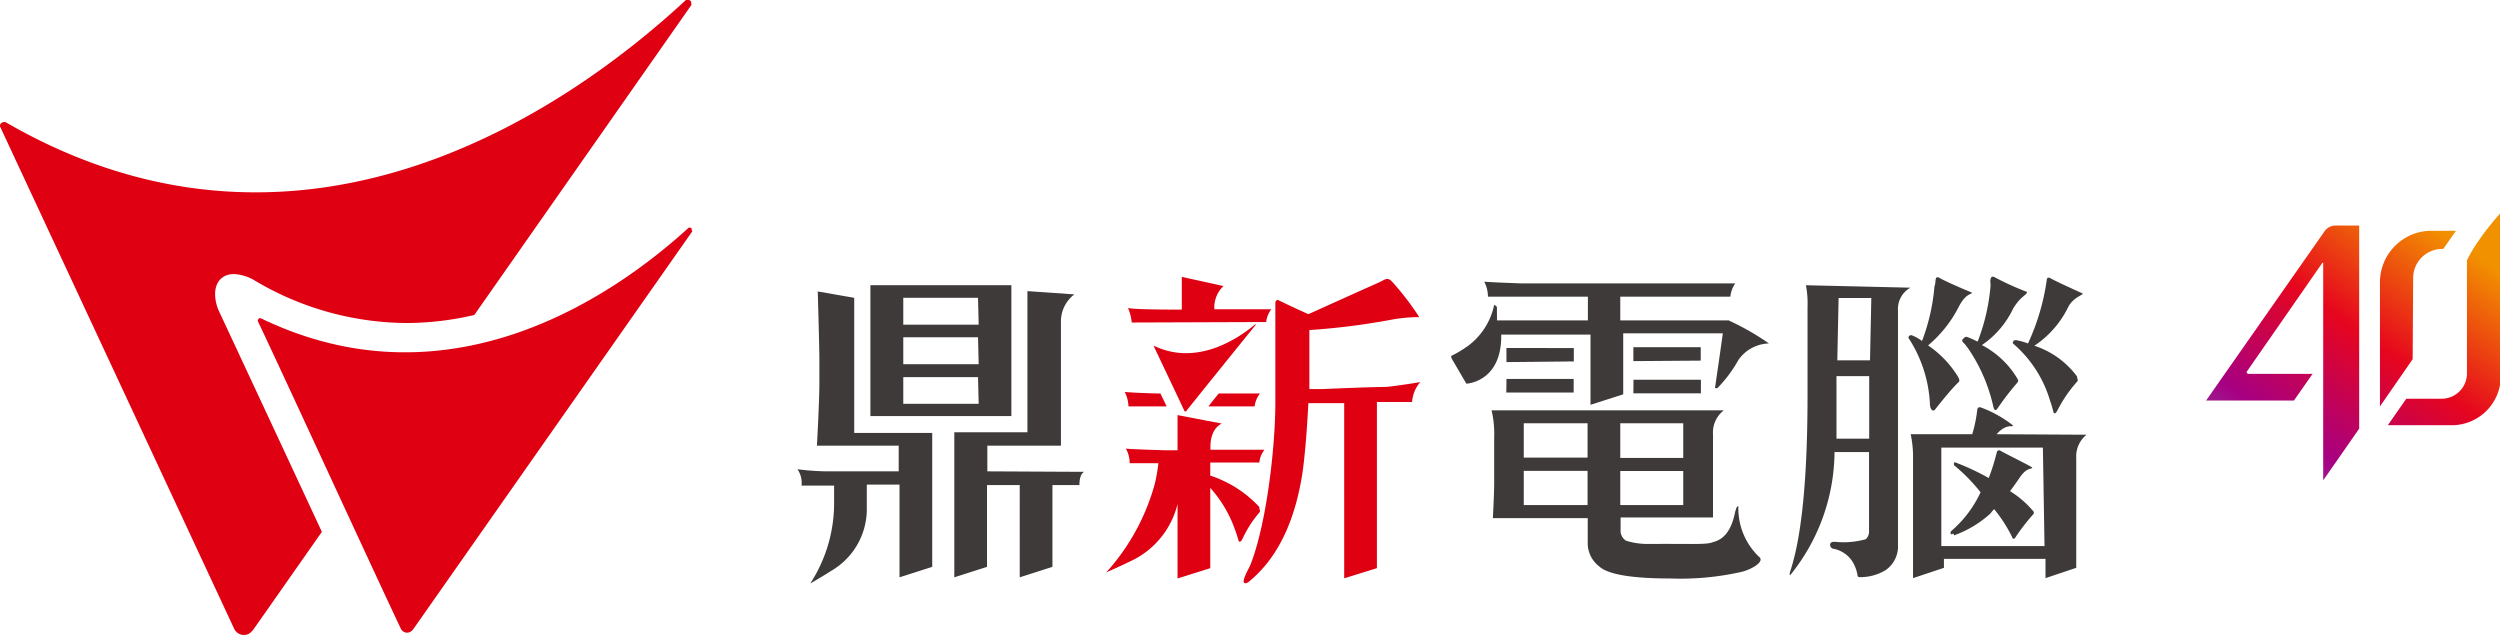
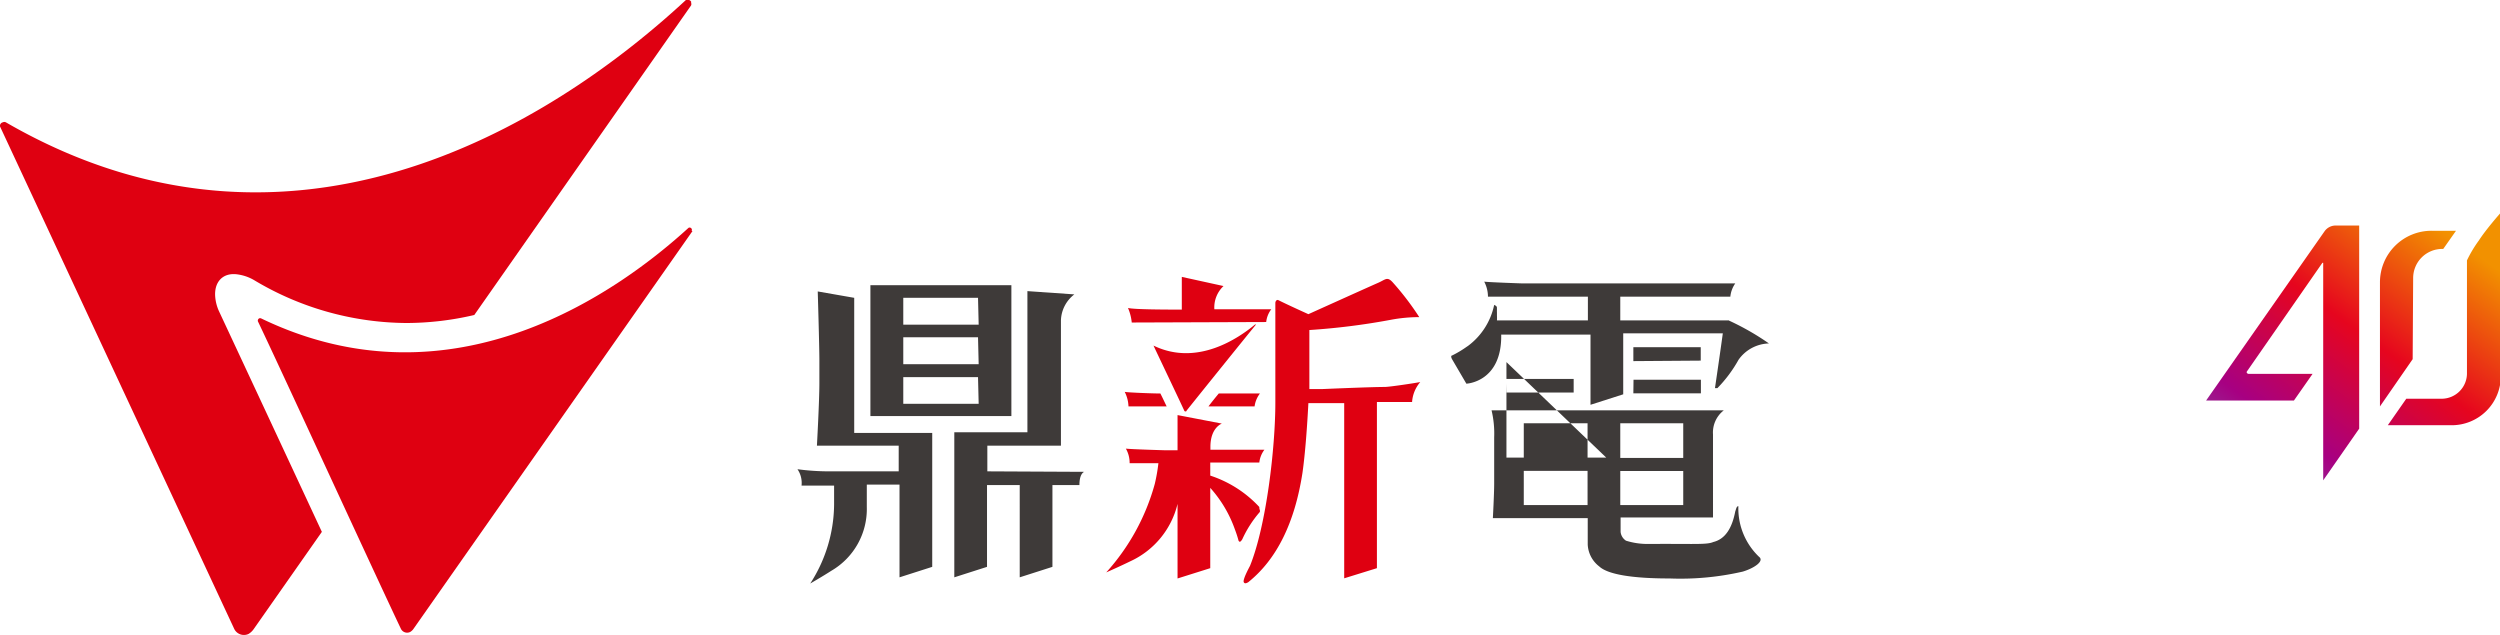
<svg xmlns="http://www.w3.org/2000/svg" viewBox="0 0 152.86 38.83">
  <defs>
    <style>.cls-1{fill:url(#未命名漸層_4);}.cls-2{fill:#3e3a39;}.cls-3{fill:#df0011;}</style>
    <linearGradient id="未命名漸層_4" x1="151.18" y1="13.97" x2="137.7" y2="32.6" gradientUnits="userSpaceOnUse">
      <stop offset="0.05" stop-color="#f29100" />
      <stop offset="0.4" stop-color="#e6051e" />
      <stop offset="0.72" stop-color="#a70082" />
      <stop offset="1" stop-color="#7570b2" />
    </linearGradient>
  </defs>
  <g id="圖層_2" data-name="圖層 2">
    <path class="cls-1" d="M142.12,14.16l-7.23,10.33h5.37l1.14-1.63h-3.91c-.07,0-.15-.08-.11-.14L142,16.07s.05,0,.05,0v13.3l2.2-3.16V13.79h-1.46A.83.83,0,0,0,142.12,14.16Zm8.72,1.76v6.91a1.55,1.55,0,0,1-1.55,1.55h-2.16L146,26h3.91a3,3,0,0,0,3-3V13s-.89,1-1.34,1.7A7.57,7.57,0,0,0,150.84,15.92ZM147.55,17a1.78,1.78,0,0,1,1.78-1.78h.06l.78-1.11h-1.5a3.15,3.15,0,0,0-3.15,3.15v7.59l2-2.89Z" />
    <path class="cls-2" d="M60.37,28.82V27.25h4.5V19.58A2.08,2.08,0,0,1,65.69,18l-2.87-.2v8.63H58.35V35.3l2-.64v-5h2V35.3l2-.64v-5H66c0-.74.3-.81.3-.81Zm1.47-11.38H53.22v8h8.62Zm-2,7.25H55.23V23.06H59.8Zm0-2.42H55.23V20.62H59.8Zm0-2.42H55.23V18.21H59.8Zm-7.61,6.62V18.21L50,17.82s.1,3.34.1,4.21v1.41c0,1.09-.15,3.81-.15,3.81h5v1.57s-4.07,0-4.19,0a14.49,14.49,0,0,1-2-.13,1.48,1.48,0,0,1,.25,1c.35,0,.63,0,1.28,0H51v1.16a9,9,0,0,1-1.46,4.83s.78-.45,1.29-.78A4.37,4.37,0,0,0,53,31V29.63h2V35.3l2-.64V26.47Z" />
-     <path class="cls-2" d="M118.35,25s.87-1.12,1.38-1.61c.09-.07.1-.16,0-.34a6.25,6.25,0,0,0-1.84-1.93,7.52,7.52,0,0,0,1.85-2.31c.47-.93.81-.77.83-.92-.49-.2-1.68-.71-2-.91-.16-.07-.2,0-.22.13s0,.22-.07.4a12.14,12.14,0,0,1-.76,3.34,2.74,2.74,0,0,0-.6-.34.16.16,0,0,0-.23.15A8.07,8.07,0,0,1,118,24.63c0,.44.21.58.33.39m4.75-4.13a.19.19,0,0,0,0,.11,7.33,7.33,0,0,1,2.26,3.47,7.67,7.67,0,0,1,.22.74c.06.11.12.09.23-.1A8.26,8.26,0,0,1,127,23.34c.09-.09,0-.18,0-.32a5.28,5.28,0,0,0-2.61-1.88,6,6,0,0,0,2.1-2.43c.35-.56.84-.65.86-.76-.19-.09-1.62-.73-2-.95-.14-.06-.18,0-.2.09A13.73,13.73,0,0,1,124,21a4.16,4.16,0,0,0-.71-.2c-.11,0-.17,0-.19.09M120,20.74a.18.18,0,0,0,0,.16l.17.18c.09.12.2.26.3.42a10.21,10.21,0,0,1,1.42,3.41c.09.24.15.22.33-.06a16.54,16.54,0,0,1,1.1-1.42c.11-.14.1-.16,0-.33a5.42,5.42,0,0,0-2.14-2,5.61,5.61,0,0,0,1.92-2.25c.49-.79.83-.79.84-1a17.45,17.45,0,0,1-2-.91c-.14-.06-.2,0-.23.13s0,.22,0,.4a12.16,12.16,0,0,1-.79,3.42,5.92,5.92,0,0,0-.65-.29.17.17,0,0,0-.19.08m2,5.87c.62-.7,1-.39,1-.54a7.1,7.1,0,0,0-2-1.11c-.08,0-.14,0-.18.13a8.21,8.21,0,0,1-.31,1.52h-3.76a7.39,7.39,0,0,1,.14,1.16v7.64l1.89-.63v-.55h6.21v1.18l1.88-.63V28a1.7,1.7,0,0,1,.63-1.42Zm2.93,6.84H118.7V27.37h6.21Zm-5.52-.66a6.61,6.61,0,0,0,2.21-1.33,3,3,0,0,1,.23-.27,8.79,8.79,0,0,1,1.11,1.73c0,.07.11.14.19,0a12.09,12.09,0,0,1,1.06-1.38.16.16,0,0,0,0-.26,5.92,5.92,0,0,0-1.39-1.19c.26-.34.36-.49.63-.88.43-.61.7-.43.73-.56-.14-.12-1.49-.77-2-1.06a.16.16,0,0,0-.17.13,13.26,13.26,0,0,1-.49,1.57,14.66,14.66,0,0,0-2-.94.13.13,0,0,0-.13,0s0,.1,0,.15a10.63,10.63,0,0,1,1.63,1.66,7,7,0,0,1-1.77,2.35.17.17,0,0,0-.06.17c0,.06.06.07.15,0m-9-15.18a5.81,5.81,0,0,1,.1,1.34v5.38q0,7.62-1.07,10.81a.28.28,0,0,0,0,.21l0,0a12.07,12.07,0,0,0,2.72-7.54h2.11v4.88a.62.62,0,0,1-.2.45,5,5,0,0,1-1.86.16c-.17,0-.28,0-.32.15a.25.25,0,0,0,.18.27,1.77,1.77,0,0,1,1.12.69,2.24,2.24,0,0,1,.37.9c0,.11.07.16.16.15a3,3,0,0,0,1.55-.42,1.77,1.77,0,0,0,.77-1.59V19a1.49,1.49,0,0,1,.76-1.41Zm2,.78h2l-.08,3.81h-2Zm1.94,8.6h-2.07c0-.77,0-1.66,0-2.66V23h2v4Zm-4.86,8.36h0s0,0,0,0" />
-     <path class="cls-2" d="M105.67,19.59h-6.6V18.14h6.73a1.7,1.7,0,0,1,.3-.81h-13s-2.08-.07-2.35-.11a2,2,0,0,1,.23.92h6.11v1.45H91.53a2.69,2.69,0,0,0,0-.29c0-.06,0-.12,0-.18a1.91,1.91,0,0,1,0-.21.25.25,0,0,1,0-.07l0,0c0-.15-.12-.16-.17-.2a4.18,4.18,0,0,1-1.6,2.51l-.09.06a6.45,6.45,0,0,1-.87.52s-.15,0,0,.26l.86,1.47s2.18-.09,2.13-3c.64,0,2.91,0,5.46,0v4.29l2-.64V20.38h6.09c-.16,1.18-.48,3.35-.48,3.35s.1,0,.15,0A8.1,8.1,0,0,0,106.3,22a2.35,2.35,0,0,1,1.86-1,15.8,15.8,0,0,0-2.49-1.42m-5.8,4.47H104v-.83h-3.53l-.59,0Zm4.12-2v-.82h-3.53l-.59,0v.85Zm2.3,8.9c-.12,0-.14.2-.19.32-.19,1-.6,1.69-1.34,1.87-.41.18-1.19.1-4,.12a4.43,4.43,0,0,1-1.34-.2.73.73,0,0,1-.33-.54v-.88h5.65V26.56a1.71,1.71,0,0,1,.66-1.47H91.2a6.12,6.12,0,0,1,.16,1.66v2.82c0,.63-.08,2.11-.08,2.11h5.8V33.3a1.79,1.79,0,0,0,.7,1.33c.52.49,2,.74,4.32.74a17,17,0,0,0,4.46-.42c.7-.21,1.33-.64,1-.9A4.09,4.09,0,0,1,106.29,31m-9.22-.12h-3.9V28.79h3.9Zm0-2.9h-3.9v-2.1h3.9Zm2-2.1h3.85V28H99.07Zm0,2.92h3.85v2.08H99.07Zm-2.84-6.7v-.82H92.71l-.6,0v.17h0V22h0v.14ZM92.1,24h0v0h4.12v-.83H92.71l-.6,0v.27h0Z" />
+     <path class="cls-2" d="M105.67,19.59h-6.6V18.14h6.73a1.7,1.7,0,0,1,.3-.81h-13s-2.08-.07-2.35-.11a2,2,0,0,1,.23.92h6.11v1.45H91.53a2.69,2.69,0,0,0,0-.29c0-.06,0-.12,0-.18a1.91,1.91,0,0,1,0-.21.25.25,0,0,1,0-.07l0,0c0-.15-.12-.16-.17-.2a4.18,4.18,0,0,1-1.6,2.51l-.09.06a6.45,6.45,0,0,1-.87.52s-.15,0,0,.26l.86,1.47s2.18-.09,2.13-3c.64,0,2.91,0,5.46,0v4.29l2-.64V20.38h6.09c-.16,1.18-.48,3.35-.48,3.35s.1,0,.15,0A8.1,8.1,0,0,0,106.3,22a2.35,2.35,0,0,1,1.86-1,15.8,15.8,0,0,0-2.49-1.42m-5.8,4.47H104v-.83h-3.53l-.59,0Zm4.12-2v-.82h-3.53l-.59,0v.85Zm2.3,8.9c-.12,0-.14.2-.19.32-.19,1-.6,1.69-1.34,1.87-.41.18-1.19.1-4,.12a4.43,4.43,0,0,1-1.34-.2.73.73,0,0,1-.33-.54v-.88h5.65V26.56a1.71,1.71,0,0,1,.66-1.47H91.2a6.12,6.12,0,0,1,.16,1.66v2.82c0,.63-.08,2.11-.08,2.11h5.8V33.3a1.79,1.79,0,0,0,.7,1.33c.52.49,2,.74,4.32.74a17,17,0,0,0,4.46-.42c.7-.21,1.33-.64,1-.9A4.09,4.09,0,0,1,106.29,31m-9.22-.12h-3.9V28.79h3.9Zm0-2.9h-3.9v-2.1h3.9Zm2-2.1h3.85V28H99.07Zm0,2.92h3.85v2.08H99.07Zv-.82H92.71l-.6,0v.17h0V22h0v.14ZM92.1,24h0v0h4.12v-.83H92.71l-.6,0v.27h0Z" />
    <path class="cls-3" d="M77,31a7.1,7.1,0,0,0-3-1.92v-.8h3a1.58,1.58,0,0,1,.31-.78h-3.3v-.18c0-1.18.7-1.42.7-1.42L72,25.38v2.15h-.81s-2.08-.06-2.35-.1a1.76,1.76,0,0,1,.23.89h1.76a10.89,10.89,0,0,1-.22,1.26A13.33,13.33,0,0,1,67.64,35s.88-.39,1.47-.68A5.2,5.2,0,0,0,72,30.81v4.56l2-.63V29.83a7.56,7.56,0,0,1,1.51,2.55,6.69,6.69,0,0,1,.22.68c.06.1.12.09.23-.09A6.87,6.87,0,0,1,77,31.34c.09-.09,0-.18,0-.3m7.69-7.38c-.89,0-3.86.13-3.86.13l-.77,0V20.18a41.91,41.91,0,0,0,5-.63,9.46,9.46,0,0,1,1.72-.16,17,17,0,0,0-1.6-2.1c-.36-.41-.45-.2-.91,0S80,19.21,80,19.21s-1.33-.6-1.86-.87c-.09,0-.14.05-.16.17V24.6c0,2.78-.55,7.53-1.55,10-.31.58-.43.91-.38,1s.13.08.27,0q2.61-2.09,3.32-6.7c.17-1.2.29-2.89.36-4.25h2.19V35.36l2-.62V24.58h2.15a2.09,2.09,0,0,1,.5-1.22c-.36.07-1.88.3-2.18.3m-7.63.4H74.52c-.24.29-.45.55-.63.79h2.82a1.65,1.65,0,0,1,.32-.78m-5.69.79c-.12-.24-.24-.51-.39-.8-.48,0-2-.06-2.18-.1a2.14,2.14,0,0,1,.23.89h2.34m6.08-5.16a1.58,1.58,0,0,1,.31-.78H74.25v0a1.8,1.8,0,0,1,.56-1.42l-2.55-.56v2c-.82,0-2.91,0-3.29-.1a3,3,0,0,1,.23.89Zm-5,5.42Zm.13,0,0,0c.54-.68,3.4-4.23,4.25-5.27v0h-.06c-1,.83-3.54,2.59-6.21,1.29h0s0,0,0,0h0c.24.52,1.58,3.32,1.89,4a.09.09,0,0,0,.13,0" />
    <path class="cls-3" d="M42.27.13A.22.22,0,0,0,42,0a.09.09,0,0,0-.06,0h0C35.47,6,19,18.26.36,7.48l0,0a.21.21,0,0,0-.19,0A.22.22,0,0,0,0,7.73H0L14.32,38.45a.66.66,0,0,0,.88.31,1.06,1.06,0,0,0,.33-.32l4.15-5.92c-2.46-5.29-5.5-11.8-6.29-13.49a2.63,2.63,0,0,1-.23-.87c-.08-.9.45-1.52,1.38-1.38a2.74,2.74,0,0,1,1,.35,18.31,18.31,0,0,0,9.31,2.62A18.29,18.29,0,0,0,29,19.26L42.25.34l0,0a.19.19,0,0,0,0-.18" />
    <path class="cls-3" d="M42.34,14.13,25.29,38.44a.65.65,0,0,1-.21.2.42.42,0,0,1-.57-.2h0C23,35.27,17,22.21,15.77,19.65h0a.16.16,0,0,1,.07-.18.15.15,0,0,1,.13,0l0,0c11.82,5.7,22-1.77,26.13-5.54h0l0,0a.14.14,0,0,1,.19.06.13.13,0,0,1,0,.12Z" />
  </g>
</svg>